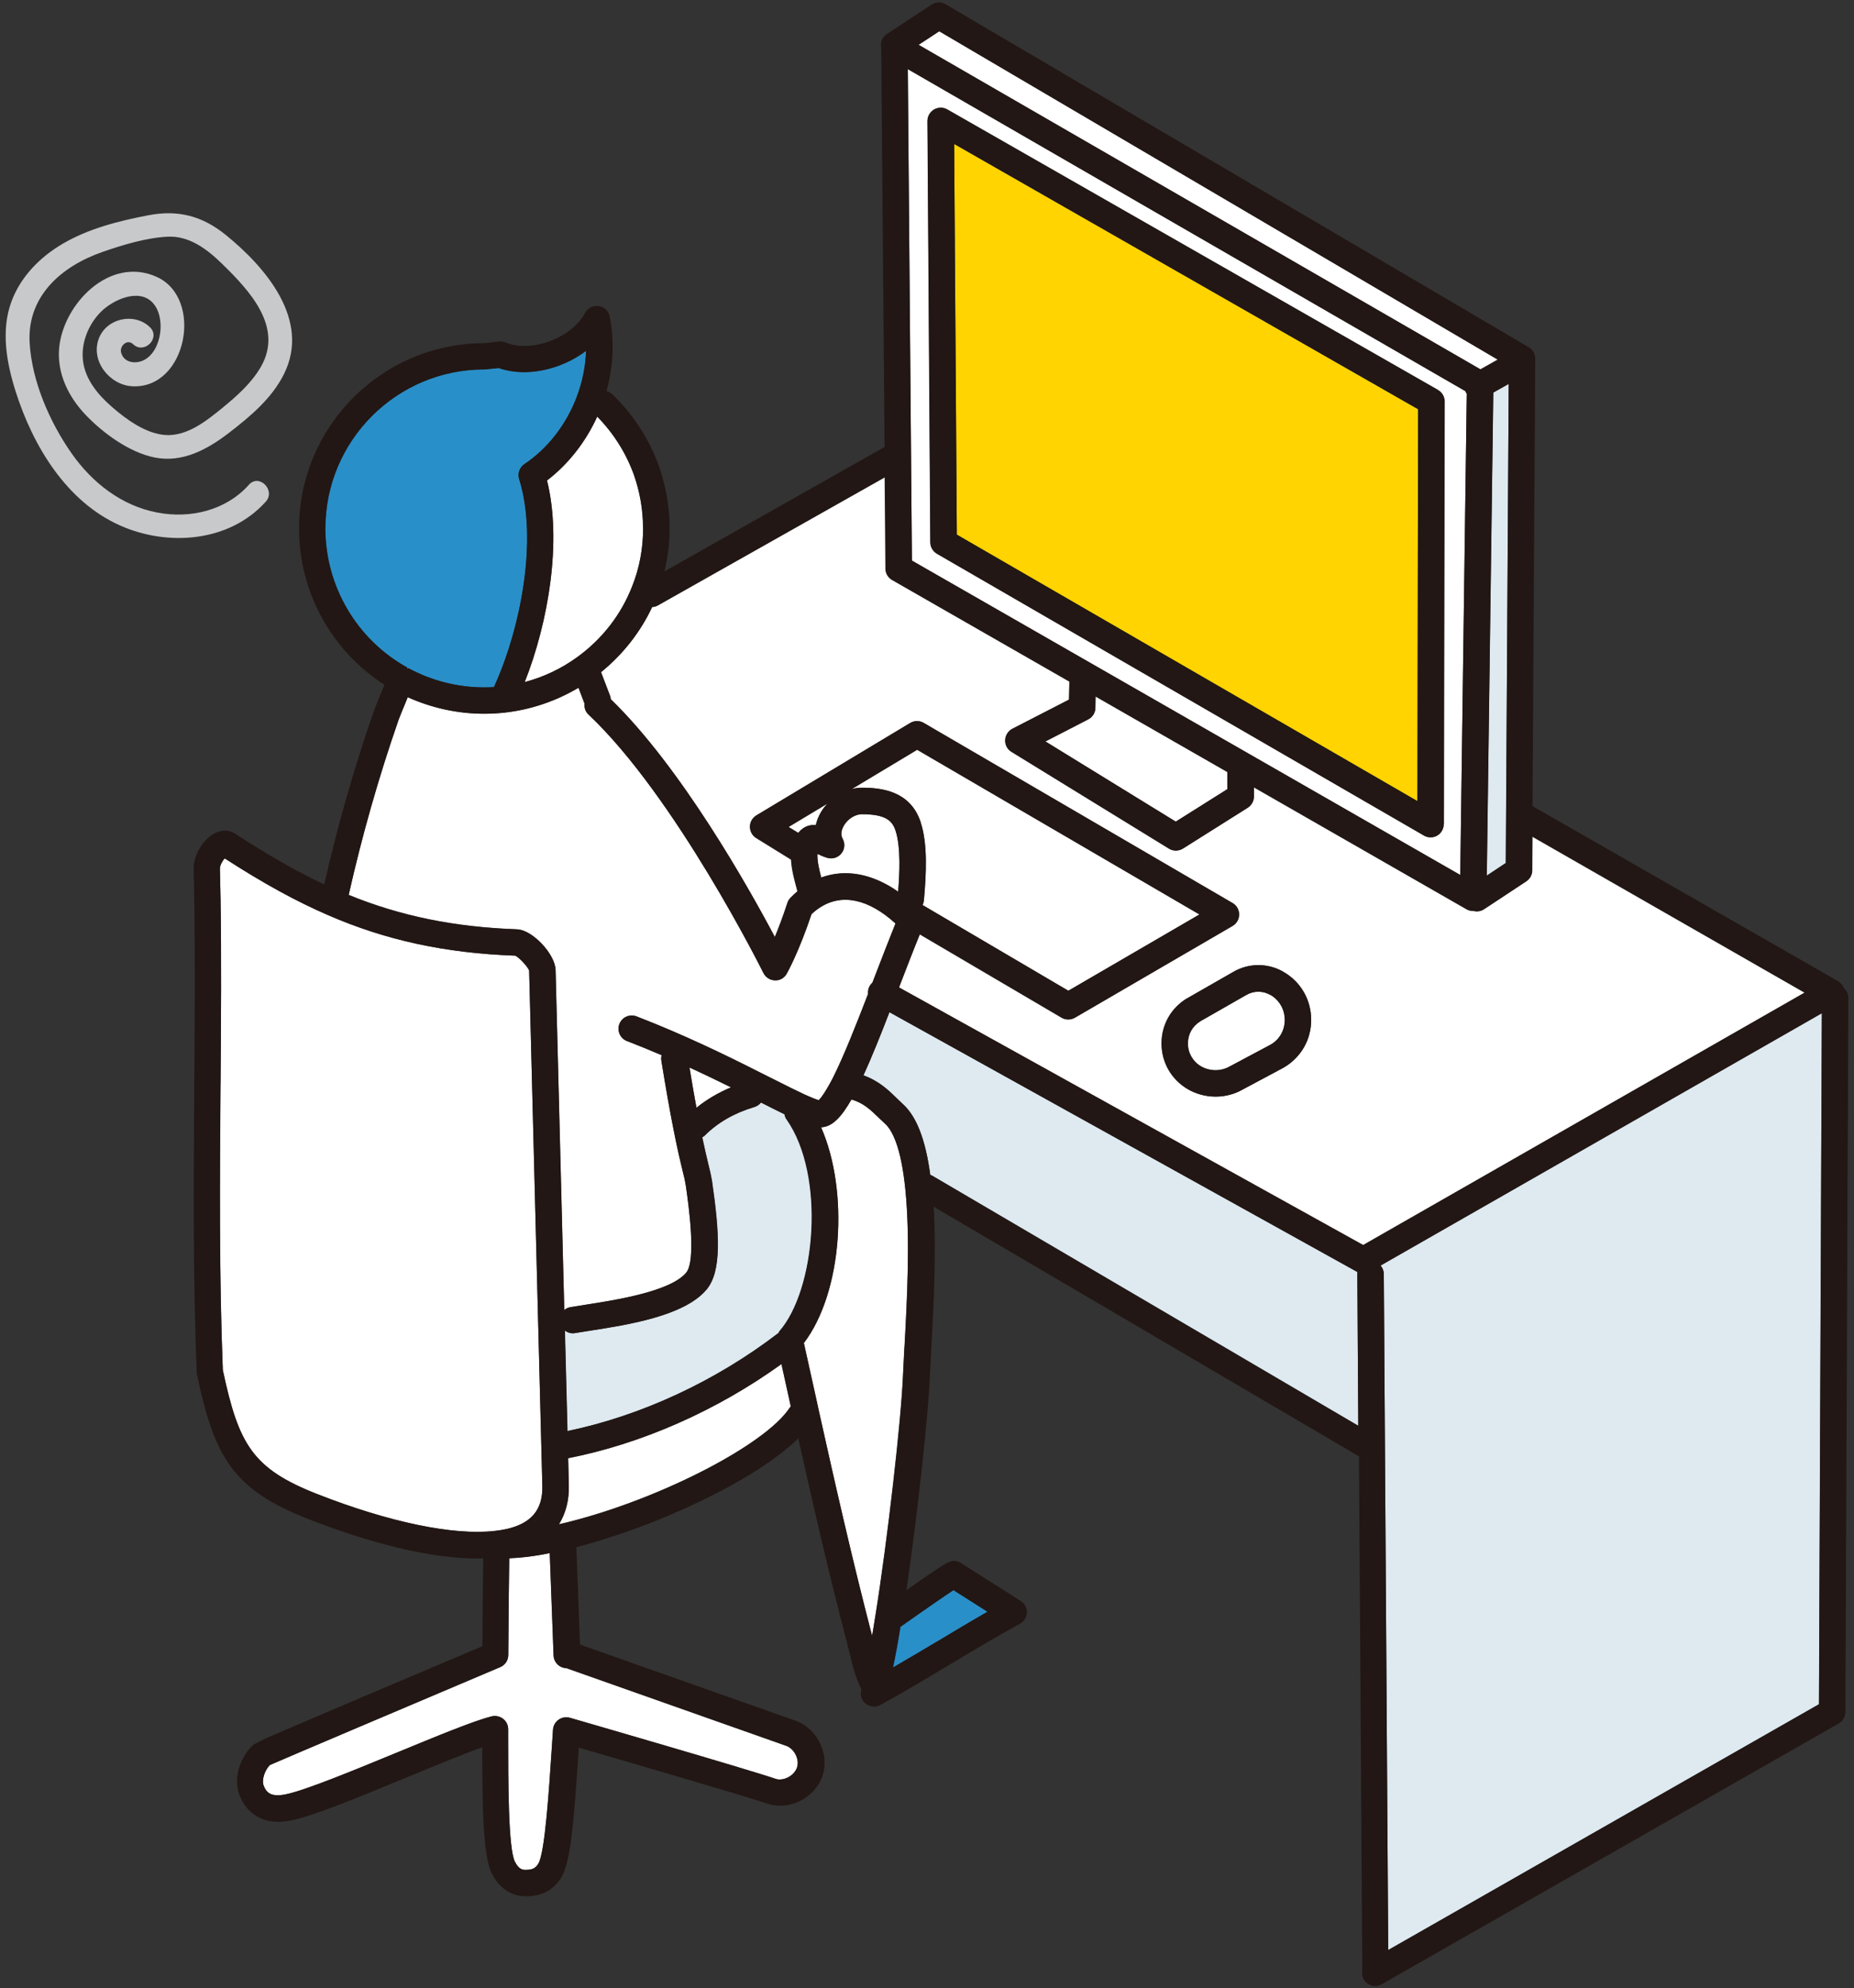
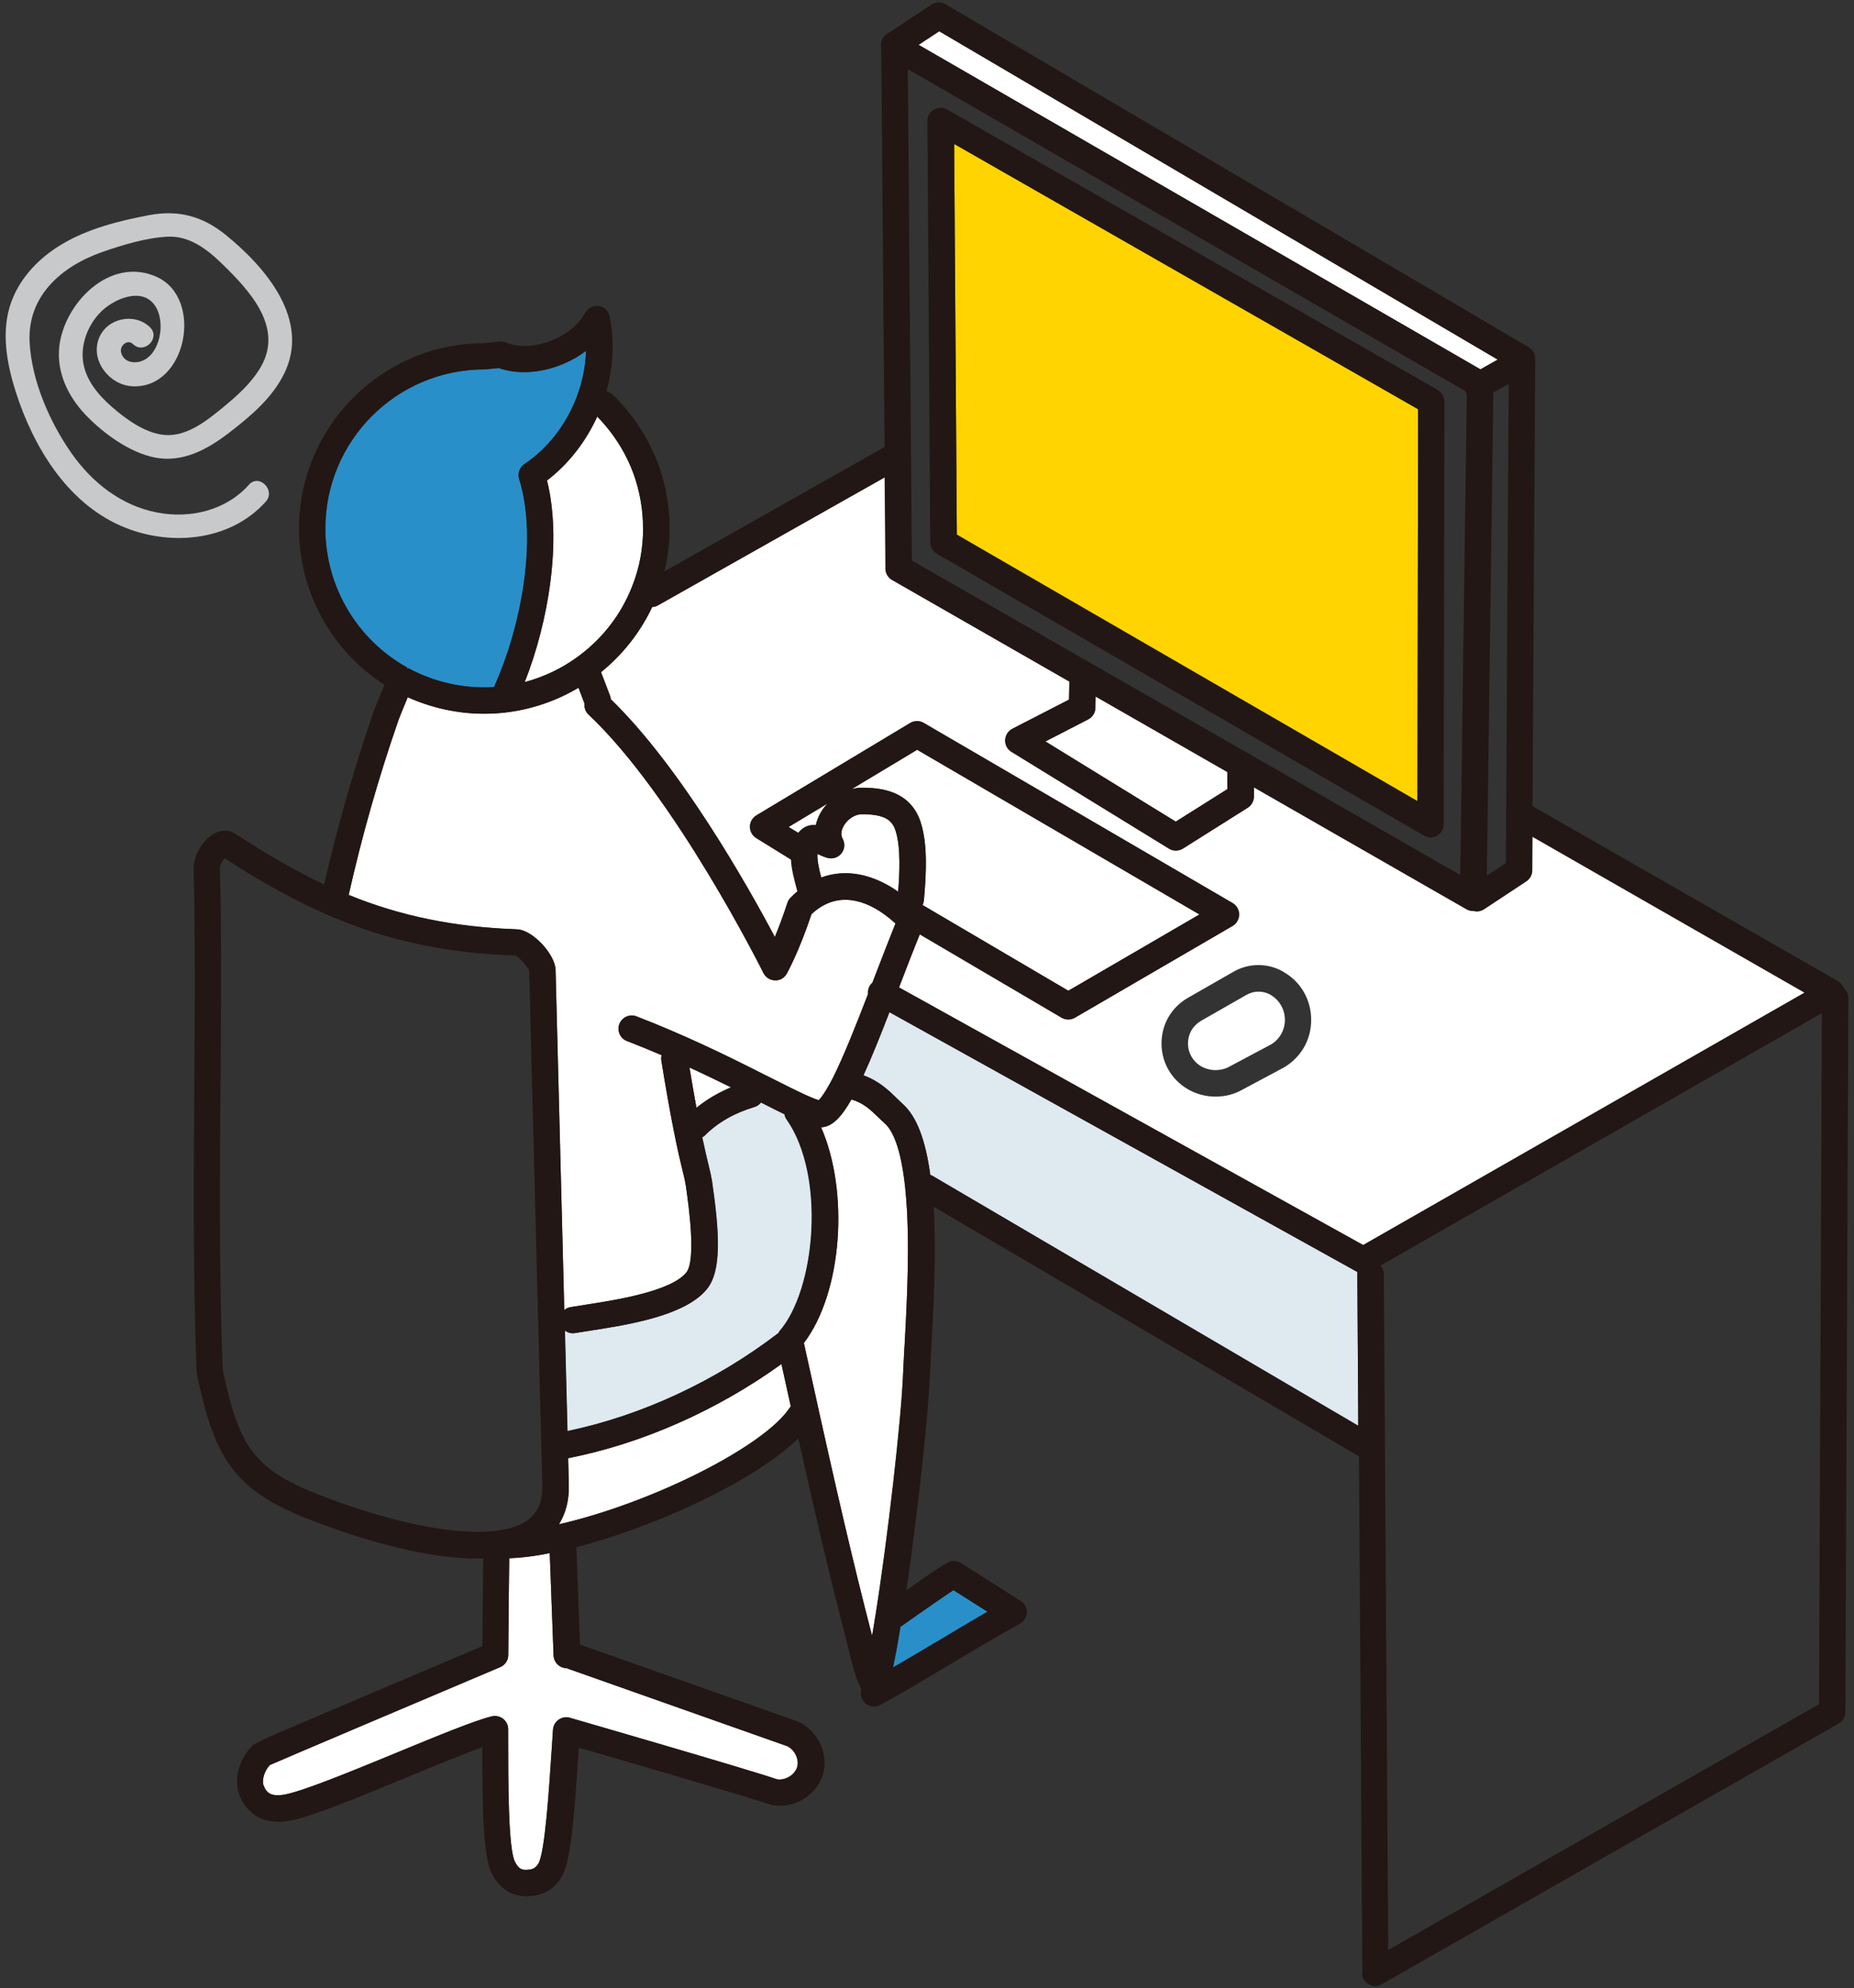
<svg xmlns="http://www.w3.org/2000/svg" width="194" height="208" viewBox="0 0 194 208">
  <rect x="0" y="0" width="194" height="208" fill="#333333" stroke="none" />
-   <path d="M144.46,132.39c.21.24.34.55.34.89l.46,70.72,45.07-25.71.3-72.29-46.18,26.4h.01Z" style="fill:#dee9f0" />
-   <polygon points="157.87 40.16 156.25 41.07 155.57 91.6 157.56 90.28 157.87 40.16" style="fill:#dee9f0" />
  <polygon points="154.92 38.64 156.72 37.62 98.28 3.27 96.12 4.69 154.92 38.64" style="fill:#fff" />
-   <path d="M153.48,41.17s-.05-.06-.08-.1c-.03-.05-.04-.1-.06-.15L94.99,7.23l.43,51.42,57.38,32.89.68-50.36h0ZM151.08,86.21c0,.49-.27.95-.69,1.2-.21.12-.45.18-.69.18s-.48-.06-.69-.19l-50.96-29.48c-.42-.25-.69-.7-.69-1.19l-.3-44.07c0-.5.26-.95.69-1.21.43-.25.96-.25,1.39,0l51.34,29.34c.43.25.7.71.7,1.2l-.08,44.21h-.02Z" style="fill:#fff" />
  <polygon points="100.12 55.93 148.32 83.81 148.39 42.81 99.84 15.05 100.12 55.93" style="fill:#ffd400" />
  <path d="M142.13,149.16l-.1-15.86c0-.08,0-.16.02-.24-.02,0-.05-.02-.07-.03l-48.91-27.15c-.91,2.36-1.84,4.69-2.72,6.61,1.61.58,2.6,1.53,3.49,2.4.21.2.42.41.64.61,1.43,1.29,2.36,3.72,2.86,7.39.07.03.15.06.22.1l44.58,26.16h0Z" style="fill:#dee9f0" />
  <path d="M125.63,106.82c-.84.51-1.32,1.36-1.32,2.34s.51,1.88,1.36,2.38c.94.54,2.11.54,3.05,0l4.26-2.27c.9-.52,1.47-1.5,1.47-2.58s-.57-2.09-1.52-2.63c-.78-.44-1.74-.43-2.51.02l-4.78,2.73h0Z" style="fill:#fff" />
  <path d="M114.62,74.06c-.01.51-.3.97-.75,1.2l-4.48,2.31,13.64,8.39,5.4-3.4v-1.79l-13.79-7.9-.02,1.2h0Z" style="fill:#fff" />
  <path d="M94.22,170.19c-.28,1.75-.55,3.17-.78,4.25,1.52-.88,3.04-1.78,4.53-2.67,1.76-1.05,3.56-2.13,5.36-3.17l-3.56-2.26c-.88.58-2.68,1.81-5.55,3.84h0Z" style="fill:#298fc9" />
  <path d="M83.52,87.13c.6-.73,1.27-.87,1.84-.81.1-.46.28-.92.54-1.36.19-.33.42-.62.67-.89l-4.06,2.44s1.01.62,1.01.62Z" style="fill:#fff" />
  <path d="M93.98,93.28c.14-1.71.32-4.64-.28-6.42-.35-1.04-1.06-1.69-3.52-1.69-.69,0-1.47.49-1.88,1.19-.17.29-.42.86-.13,1.37.27.49.23,1.09-.12,1.53-.35.44-.92.63-1.46.48-.42-.12-.77-.28-1.05-.42-.05.67.17,1.61.39,2.47,2.54-.93,5.34-.41,8.05,1.48h0Z" style="fill:#fff" />
  <path d="M96.53,94.68l15.26,8.97,13.72-7.98-29.54-17.23-6.84,4.11c.34-.08.7-.14,1.05-.14,2.12,0,5.07.37,6.15,3.58.76,2.28.6,5.42.35,8.2-.02.18-.07.34-.14.49h-.01Z" style="fill:#fff" />
  <path d="M94.64,140.91c.26-4.76.62-11.29.09-16.49-.45-4.5-1.4-6.21-2.11-6.86-.25-.23-.48-.45-.71-.67-.86-.83-1.57-1.51-2.82-1.88-1,1.76-1.98,2.88-3.18,2.91,2.95,6.71,2.24,17.26-1.8,22.57.44,1.97.88,3.94,1.31,5.91l.26,1.2c1.68,7.55,3.5,15.58,5.57,23.53.11-.61.22-1.3.34-2.09,1.27-7.92,2.69-20.38,2.89-25.16.04-.85.09-1.86.15-2.97h.01Z" style="fill:#fff" />
  <path d="M68.23,63.5c-1.24,2.65-3.07,4.98-5.36,6.83l.94,2.46c.05.12.07.25.08.37,7.32,7.1,14.34,19.54,17.17,24.88.39-.94.85-2.13,1.32-3.58.06-.2.17-.38.31-.52.24-.25.49-.48.74-.69-.01-.04-.02-.08-.03-.13-.28-1.02-.58-2.14-.64-3.19l-3.64-2.25c-.41-.25-.66-.7-.66-1.19s.26-.93.67-1.18l16.1-9.67c.43-.26.97-.26,1.41,0l32.31,18.84c.43.25.69.7.69,1.2s-.26.95-.69,1.2l-16.48,9.59c-.22.12-.46.19-.7.19s-.48-.06-.7-.19l-14.84-8.72c-.62,1.54-1.26,3.2-1.94,4.94l-.24.62,48.57,26.95,46.2-26.41c-7.54-4.32-17.57-10.07-28.49-16.32l-.02,3.53c0,.46-.24.89-.62,1.15l-4.41,2.91c-.23.16-.5.23-.76.23-.11,0-.21-.01-.31-.04h-.07c-.24,0-.48-.06-.69-.18l-22.26-12.76v.96c0,.48-.24.92-.64,1.18l-6.78,4.27c-.23.14-.48.21-.74.21s-.5-.07-.73-.21l-16.47-10.12c-.43-.26-.68-.73-.66-1.23s.31-.95.75-1.18l5.93-3.05.04-1.89-18.55-10.63c-.43-.24-.69-.7-.7-1.19l-.08-9.54-23.74,13.4c-.19.11-.4.16-.61.17l.02-.02ZM134.28,101.66c1.83,1.03,2.92,2.92,2.92,5.03s-1.08,3.95-2.89,5l-4.25,2.27c-.87.51-1.86.76-2.86.76s-2.03-.26-2.93-.79c-1.71-1.01-2.73-2.79-2.73-4.77s1-3.72,2.68-4.73c0,0,.02,0,.02-.01l4.77-2.73c1.61-.96,3.64-.98,5.27-.04h0Z" style="fill:#fff" />
  <path d="M82.32,117.1c-.12-.17-.19-.35-.22-.54-.68-.33-1.44-.71-2.28-1.14l-.18-.09c-.17.22-.4.39-.69.47-2.11.63-3.86,1.64-5.21,3-.07.07-.17.11-.25.17.28,1.33.49,2.19.65,2.86.14.58.25,1.01.32,1.45.02.05.03.11.04.17.83,5.69,1.02,9.59-.57,11.46-2.32,2.76-8.26,3.68-12.18,4.29-.58.09-1.12.17-1.57.25-.08,0-.16.02-.24.02-.31,0-.59-.11-.82-.29l.27,10.52c7.7-1.6,15.5-5.21,22.08-10.26.04-.06.05-.12.1-.17,3.8-4.32,4.9-16.3.77-22.18h-.02Z" style="fill:#dee9f0" />
  <path d="M57.24,50.26c1.58,6.32.16,14.8-2.33,21.1,1.96-.52,3.82-1.4,5.47-2.59,2.63-1.89,4.63-4.46,5.78-7.44.76-1.91,1.14-3.95,1.14-6.05,0-1.93-.33-3.83-.98-5.66-.82-2.25-2.14-4.33-3.82-6.03-1.21,2.66-3.03,4.98-5.25,6.68h0Z" style="fill:#fff" />
  <path d="M34.05,55.27c0,6.06,3.29,11.64,8.58,14.57l-.03.08s.05.03.08.05l.04-.08c2.45,1.33,5.2,2.02,7.96,2.02.33,0,.67,0,1.01-.03,2.83-6.2,4.61-15.47,2.64-21.76-.18-.59.04-1.22.55-1.57,2.42-1.62,4.36-4.11,5.47-7.01.6-1.59.93-3.22.98-4.84-2.58,1.97-6.3,2.81-9.13,1.8l-1.38.14h-.14c-9.17,0-16.62,7.46-16.62,16.62h-.01Z" style="fill:#298fc9" />
-   <path d="M33.24,156.32c7.47,2.93,14.22,4.34,18.52,3.84.18-.02.35-.04.52-.07h.03c.24-.04.48-.09.7-.13,2.6-.59,3.8-2.03,3.74-4.51l-1.38-53.91c-.1-.34-1-1.34-1.44-1.56-7.34-.27-13.58-1.62-19.62-4.25h0c-3.31-1.43-6.76-3.32-10.8-5.93-.23.26-.5.72-.5,1.09.03,1.05.05,2.14.07,3.22.09,6.12.05,12.47,0,19.2-.07,9.89-.15,20.12.24,30.02,1.66,7.82,3.11,10.33,9.93,13h-.01Z" style="fill:#fff" />
  <path d="M59.38,174.55s-.05-.03-.08-.04c-.74,0-1.35-.59-1.38-1.33l-.4-10.71c-.25.05-.51.11-.75.15-1.23.22-2.4.35-3.44.39h-.05c-.03,1.89-.07,5.6-.1,10.12,0,.55-.33,1.05-.84,1.27-9.01,3.82-22.45,9.52-24.1,10.24-.54.53-.87,1.55-.67,2.12.29.79.79,1.26,2.32.95,2.03-.41,7.14-2.52,11.66-4.38,4.15-1.71,8.07-3.33,9.9-3.78.41-.1.85,0,1.19.26.33.26.53.66.53,1.09v.92c0,4.31,0,11.53.7,12.93.4.8.77.86,1.12.86.79,0,1.07-.22,1.34-.66.69-1.13,1.12-7.79,1.41-12.19l.12-1.82c.03-.42.24-.8.59-1.04.34-.24.78-.31,1.18-.2.76.22,18.76,5.43,21.62,6.42.34.09.84.02,1.28-.23s.76-.63.88-1.04c.12-.42.05-.91-.19-1.35-.25-.45-.63-.78-1.05-.9l-22.79-8.05h0Z" style="fill:#fff" />
  <path d="M82.72,147c-.32-1.43-.63-2.87-.95-4.31-6.75,4.86-14.59,8.33-22.32,9.85l.07,2.83c.04,1.59-.33,2.95-1.03,4.08,9.77-2.24,21.5-8.16,24.15-12.2.03-.05.07-.09.11-.13l-.03-.13h0Z" style="fill:#fff" />
  <path d="M54.14,97.22c1.58.05,3.97,2.6,4,4.26l.91,35.56c.18-.15.4-.26.64-.3.47-.08,1.02-.17,1.62-.26,3.09-.48,8.83-1.37,10.49-3.34,1.08-1.27.27-7-.03-9.12-.01-.05-.02-.11-.03-.16-.05-.37-.15-.76-.3-1.36-.21-.84-.52-2.12-.95-4.32-.4-2.01-.83-4.44-1.28-7.23-.03-.2-.02-.39.03-.57-1.17-.5-2.37-1-3.63-1.48-.71-.28-1.07-1.08-.79-1.79s1.08-1.07,1.79-.79c5.03,1.95,9.37,4.07,12.95,5.88l1.5.75c1.22.62,2.27,1.14,3.13,1.54.76.35,1.22.52,1.49.6.21-.22.68-.81,1.47-2.32,1.12-2.22,2.43-5.53,3.69-8.8-.03-.28.02-.57.17-.83.08-.13.17-.25.28-.34l.44-1.14c.69-1.78,1.34-3.48,1.98-5.06-2.82-2.57-5.6-3.16-7.89-1.68-.31.2-.6.43-.9.71-1.34,4.01-2.54,6.13-2.59,6.22-.25.45-.71.73-1.24.7-.51-.01-.97-.31-1.2-.77-.09-.18-9.23-18.51-18.31-27.04-.32-.3-.45-.73-.41-1.14l-.63-1.66c-2.35,1.4-4.99,2.29-7.72,2.6-.74.08-1.46.12-2.15.12-2.76,0-5.5-.6-8-1.73-.05.11-.09.23-.14.35-.31.75-.74,1.78-.82,2.02-2.08,5.99-3.83,12.14-5.22,18.31,5.42,2.21,11.05,3.37,17.65,3.6h0Z" style="fill:#fff" />
  <path d="M72.88,115.88c1.06-.86,2.27-1.57,3.61-2.13-1.36-.67-2.8-1.37-4.35-2.08.25,1.53.5,2.94.73,4.21h0Z" style="fill:#fff" />
  <path d="M150.46,40.8l-51.34-29.34c-.43-.25-.96-.24-1.39,0-.43.25-.69.71-.69,1.21l.3,44.07c0,.49.27.94.69,1.19l50.96,29.48c.21.12.45.19.69.19s.48-.06.69-.18c.43-.25.69-.7.69-1.2l.08-44.21c0-.5-.27-.96-.7-1.2h.02ZM148.32,83.81l-48.2-27.88-.28-40.87,48.55,27.75-.07,41.01h0Z" style="fill:#221714" />
-   <path d="M124.24,104.42s-.02,0-.02.01c-1.68,1-2.68,2.77-2.68,4.73s1.02,3.76,2.73,4.77c.91.53,1.92.79,2.93.79s1.99-.26,2.86-.76l4.25-2.27c1.81-1.05,2.89-2.92,2.89-5s-1.1-4-2.92-5.03c-1.64-.94-3.67-.92-5.27.04l-4.77,2.73h0ZM132.91,104.07c.95.54,1.52,1.52,1.52,2.63s-.56,2.06-1.47,2.58l-4.26,2.27c-.94.55-2.11.55-3.05,0-.85-.5-1.36-1.39-1.36-2.38s.48-1.84,1.32-2.34l4.78-2.73c.77-.46,1.73-.47,2.51-.02h0Z" style="fill:#221714" />
  <path d="M142.51,206.38c0,.49.27.95.69,1.19.21.12.45.19.69.19s.47-.06.69-.18l47.82-27.28c.43-.25.7-.7.7-1.2l.31-74.7c0-.43-.2-.81-.5-1.06v-.02s-.04-.09-.06-.13c0-.01,0-.03-.02-.04,0-.03-.03-.05-.05-.07-.03-.04-.05-.08-.09-.12-.03-.04-.06-.07-.09-.1s-.06-.06-.1-.09c-.04-.03-.08-.06-.12-.09-.02-.02-.04-.03-.07-.05-8.01-4.59-19.45-11.15-31.95-18.3l.28-46.26v-.56c0-.49-.26-.95-.68-1.19L98.94.44c-.45-.27-1.02-.25-1.46.04l-4.69,3.09c-.5.33-.71.92-.58,1.47l.35,41.72-23.03,13.01c.35-1.46.54-2.96.54-4.49,0-2.25-.39-4.46-1.15-6.6-1.02-2.8-2.69-5.36-4.84-7.42-.18-.17-.4-.29-.62-.34.72-2.6.84-5.27.34-7.8-.11-.58-.58-1.02-1.15-1.1-.59-.09-1.15.2-1.43.72-1.4,2.62-5.65,4.21-8.29,3.09-.22-.09-.45-.13-.68-.1l-1.64.17c-10.66.04-19.32,8.72-19.32,19.39,0,6.63,3.38,12.78,8.94,16.35-.08.19-.16.4-.25.61-.48,1.16-.78,1.89-.88,2.19-2.06,5.91-3.78,11.98-5.18,18.08-2.84-1.33-5.84-3.05-9.32-5.31-.65-.42-1.46-.42-2.22,0-1.07.6-2.15,2.16-2.12,3.75.03,1.05.05,2.13.07,3.2.09,6.08.05,12.42,0,19.13-.07,9.96-.15,20.27.25,30.27,0,.08.01.16.03.23,1.82,8.64,3.76,12.03,11.65,15.12,4.13,1.62,11.52,4.13,17.66,4.13.21,0,.42,0,.64-.02-.02,1.77-.06,5.1-.09,9.19-1.87.79-6.6,2.8-11.32,4.8-3.04,1.29-6.08,2.58-8.36,3.56-2.38,1.01-3.54,1.51-4.1,1.87l-.03-.04c-1.35,1.1-2.32,3.38-1.63,5.31.39,1.07,1.7,3.49,5.48,2.72,2.29-.46,7.31-2.53,12.16-4.54,2.86-1.18,5.8-2.39,7.79-3.11,0,6.63.11,11.44,1,13.21,1,1.97,2.5,2.38,3.59,2.38,1.67,0,2.88-.65,3.7-1.99.98-1.61,1.33-6.15,1.81-13.46v-.1c4.64,1.35,17.56,5.11,19.91,5.92,1.12.32,2.38.16,3.46-.45,1.08-.6,1.88-1.59,2.19-2.69.32-1.11.17-2.36-.42-3.45-.6-1.09-1.59-1.9-2.64-2.21l-22.37-7.9-.38-10.19c8.28-2.12,18.72-6.95,23.22-11.38,1.55,6.95,3.22,14.23,5.12,21.47.09.34.17.69.26,1.05.3,1.25.62,2.55,1.23,3.74-.11.34-.09.73.1,1.07.25.47.73.73,1.22.73.22,0,.45-.05.65-.17l.12-.06c.1-.05.2-.1.26-.14,2.32-1.28,4.66-2.69,6.93-4.05,2.4-1.44,4.88-2.92,7.31-4.25.43-.24.7-.68.72-1.17.02-.49-.23-.95-.64-1.21l-6.26-3.97c-.22-.14-.48-.22-.74-.22-.42,0-.62,0-4.96,3.06,1.14-7.86,2.28-18.12,2.45-22.38.04-.84.09-1.83.15-2.94.23-4.24.54-9.84.25-14.79l44.5,26.11.35,54-.04.03ZM97.97,171.77c-1.49.89-3.01,1.79-4.53,2.67.24-1.08.5-2.5.78-4.25,2.87-2.03,4.67-3.26,5.55-3.84l3.56,2.26c-1.8,1.03-3.61,2.11-5.36,3.17h0ZM91.6,169.05c-.12.79-.24,1.48-.34,2.09-2.07-7.95-3.89-15.98-5.57-23.53l-.26-1.2c-.43-1.97-.87-3.94-1.31-5.91,4.04-5.31,4.75-15.86,1.8-22.57,1.2-.03,2.18-1.16,3.18-2.91,1.25.37,1.96,1.05,2.82,1.88.23.22.46.45.71.67.71.65,1.66,2.36,2.11,6.86.53,5.2.17,11.73-.09,16.49-.06,1.12-.12,2.12-.15,2.97-.19,4.77-1.62,17.24-2.89,25.16h-.01ZM83.23,183.5c.24.44.31.93.19,1.35-.12.41-.44.79-.88,1.04-.44.25-.93.32-1.28.23-2.86-.99-20.86-6.2-21.62-6.42-.4-.12-.84-.04-1.18.2-.34.24-.56.62-.59,1.04l-.12,1.82c-.29,4.4-.72,11.06-1.41,12.19-.27.44-.55.66-1.34.66-.34,0-.71-.07-1.12-.86-.71-1.4-.7-8.62-.7-12.93v-.92c0-.43-.2-.83-.53-1.09-.34-.26-.77-.36-1.19-.26-1.83.45-5.75,2.07-9.9,3.78-4.51,1.86-9.63,3.97-11.66,4.38-1.53.31-2.03-.16-2.32-.95-.21-.57.13-1.59.67-2.12,1.65-.73,15.09-6.43,24.1-10.24.51-.22.84-.71.84-1.27.03-4.53.07-8.24.1-10.12h.05c1.04-.04,2.2-.17,3.44-.39.24-.04.5-.1.75-.15l.4,10.71c.03.75.64,1.33,1.38,1.33.03,0,.05.03.08.04l22.79,8.05c.42.12.81.45,1.05.9h0ZM23.08,113.3c.05-6.73.1-13.08,0-19.2-.02-1.08-.04-2.17-.07-3.22,0-.37.26-.83.5-1.09,4.04,2.61,7.48,4.5,10.8,5.93h0c6.04,2.64,12.27,3.99,19.62,4.25.44.21,1.34,1.22,1.44,1.56l1.38,53.91c.06,2.48-1.14,3.92-3.74,4.51-.22.04-.46.09-.7.13h-.03c-.17.02-.33.05-.52.07-4.3.49-11.05-.91-18.52-3.84-6.82-2.67-8.26-5.18-9.93-13-.39-9.9-.32-20.13-.24-30.02h.01ZM50.81,38.64l1.38-.14c2.83,1.02,6.55.17,9.13-1.8-.05,1.62-.38,3.25-.98,4.84-1.1,2.9-3.04,5.39-5.47,7.01-.51.34-.73.98-.55,1.57,1.97,6.29.19,15.56-2.64,21.76-.34.02-.68.03-1.01.03-2.76,0-5.51-.69-7.96-2.02l-.04.08s-.05-.03-.08-.05l.03-.08c-5.29-2.93-8.58-8.51-8.58-14.57,0-9.17,7.46-16.62,16.62-16.62h.15ZM128.43,82.55l-5.4,3.4-13.64-8.39,4.48-2.31c.45-.23.74-.69.75-1.2l.02-1.2,13.78,7.9v1.79h.01ZM95.42,58.65l-.43-51.42,58.35,33.69s.04.1.06.15c.02.04.05.07.08.1l-.68,50.36-57.38-32.89h0ZM156.25,41.07l1.62-.91-.3,50.12-1.99,1.32.68-50.53h0ZM156.72,37.62l-1.81,1.02L96.12,4.69l2.16-1.42,58.44,34.35ZM92.66,59.47c0,.49.27.95.7,1.19l18.55,10.63-.04,1.89-5.93,3.05c-.44.23-.73.68-.75,1.18s.23.97.66,1.23l16.47,10.12c.22.14.47.21.73.21s.51-.07.74-.21l6.78-4.27c.4-.25.65-.7.65-1.18v-.96l22.26,12.76c.21.12.45.18.69.18h.07c.1.02.21.04.31.04.26,0,.53-.07.76-.23l4.41-2.91c.39-.25.62-.68.62-1.15l.02-3.53c10.92,6.25,20.96,12,28.49,16.32l-46.2,26.41-48.57-26.95.24-.62c.67-1.75,1.31-3.41,1.94-4.94l14.84,8.72c.22.13.46.19.7.19s.48-.06.7-.19l16.48-9.59c.43-.25.69-.7.69-1.2s-.26-.95-.69-1.2l-32.31-18.84c-.44-.26-.98-.25-1.41,0l-16.1,9.67c-.41.25-.67.7-.67,1.18s.25.93.66,1.19l3.64,2.25c.06,1.05.36,2.17.64,3.19.01.05.02.09.03.13-.25.21-.5.44-.74.69-.14.15-.25.33-.31.52-.48,1.45-.93,2.64-1.32,3.58-2.83-5.34-9.85-17.79-17.17-24.88,0-.12-.03-.25-.08-.37l-.94-2.46c2.29-1.86,4.12-4.19,5.36-6.83.21,0,.42-.06.61-.17l23.74-13.4.08,9.54-.03.02ZM85.93,91.8c-.23-.87-.44-1.8-.39-2.47.28.14.63.3,1.05.42.54.15,1.12-.04,1.46-.48.35-.44.39-1.04.12-1.53-.29-.51-.04-1.08.13-1.37.41-.7,1.18-1.19,1.88-1.19,2.46,0,3.17.65,3.52,1.69.59,1.78.42,4.71.28,6.42-2.71-1.89-5.51-2.41-8.05-1.48h0ZM96.33,85.98c-1.08-3.21-4.03-3.58-6.15-3.58-.35,0-.7.05-1.05.14l6.84-4.11,29.54,17.23-13.72,7.98-15.26-8.97c.08-.15.12-.32.14-.49.25-2.77.41-5.92-.35-8.2h.01ZM85.91,84.96c-.26.44-.44.9-.54,1.36-.57-.07-1.24.08-1.84.81l-1.01-.62,4.06-2.44c-.25.27-.48.57-.67.89ZM41.7,75.31c.08-.24.51-1.27.82-2.02.05-.12.1-.23.14-.35,2.51,1.13,5.25,1.73,8,1.73.69,0,1.41-.04,2.15-.12,2.73-.3,5.36-1.2,7.72-2.6l.63,1.66c-.04.41.08.83.41,1.14,9.08,8.53,18.22,26.85,18.31,27.04.23.46.69.75,1.2.77.53.03.99-.25,1.24-.7.05-.09,1.24-2.21,2.59-6.22.29-.28.59-.52.9-.71,2.29-1.48,5.07-.89,7.89,1.68-.64,1.58-1.29,3.28-1.98,5.06l-.44,1.14c-.11.1-.21.21-.28.34-.15.26-.2.55-.17.83-1.26,3.27-2.57,6.58-3.69,8.8-.78,1.51-1.25,2.1-1.47,2.32-.27-.08-.73-.26-1.49-.6-.86-.4-1.91-.93-3.13-1.54l-1.5-.75c-3.58-1.82-7.91-3.93-12.95-5.88-.71-.27-1.52.08-1.79.79-.28.71.08,1.52.79,1.79,1.25.48,2.46.98,3.63,1.48-.05.18-.06.37-.03.57.45,2.79.88,5.22,1.28,7.23.43,2.2.75,3.48.95,4.32.15.6.24.99.3,1.36,0,.05.02.11.03.16.31,2.12,1.11,7.85.03,9.12-1.66,1.97-7.4,2.86-10.49,3.34-.6.09-1.15.18-1.62.26-.25.04-.46.15-.64.3l-.91-35.56c-.03-1.66-2.43-4.2-4-4.26-6.6-.23-12.24-1.38-17.65-3.6,1.39-6.17,3.13-12.32,5.22-18.31h0ZM81.55,139.28c-.05.05-.06.12-.1.17-6.58,5.05-14.38,8.66-22.08,10.26l-.27-10.52c.23.18.52.29.82.29.08,0,.16,0,.24-.02.46-.08.99-.16,1.57-.25,3.93-.61,9.86-1.53,12.18-4.29,1.59-1.87,1.4-5.78.57-11.46,0-.06-.02-.11-.04-.17-.07-.44-.18-.87-.32-1.45-.16-.67-.37-1.53-.65-2.86.08-.05.18-.09.25-.17,1.35-1.36,3.1-2.37,5.21-3,.28-.09.52-.26.69-.47l.18.09c.84.43,1.6.81,2.28,1.14.04.19.1.37.22.54,4.13,5.88,3.04,17.86-.77,22.18h.02ZM72.88,115.88c-.24-1.27-.48-2.68-.73-4.21,1.54.71,2.99,1.41,4.35,2.08-1.35.56-2.55,1.27-3.61,2.13h0ZM145.26,204l-.46-70.72c0-.34-.13-.65-.34-.89l46.18-26.4-.3,72.29-45.07,25.71h-.01ZM67.29,55.27c0,2.11-.38,4.14-1.14,6.05-1.16,2.98-3.16,5.55-5.78,7.44-1.65,1.2-3.51,2.07-5.47,2.59,2.49-6.29,3.92-14.78,2.33-21.1,2.22-1.7,4.04-4.02,5.25-6.68,1.68,1.7,3,3.78,3.82,6.03.65,1.83.98,3.73.98,5.66h0ZM58.49,159.46c.7-1.13,1.07-2.49,1.03-4.08l-.07-2.83c7.73-1.52,15.57-4.99,22.32-9.85.32,1.44.63,2.87.95,4.31l.03.13s-.07.08-.11.13c-2.65,4.04-14.37,9.96-24.15,12.2h0ZM97.34,122.9c-.49-3.67-1.43-6.1-2.86-7.39-.22-.2-.43-.41-.64-.61-.89-.87-1.88-1.82-3.49-2.4.88-1.93,1.81-4.25,2.72-6.61l48.91,27.15s.05.02.07.03c0,.08-.02.15-.02.24l.1,15.86-44.58-26.16c-.07-.04-.14-.07-.22-.1h0Z" style="fill:#221714" />
  <path d="M26.03,50.73c-2.4,2.67-6.11,3.55-9.57,2.89-3.74-.71-6.83-3.13-8.98-6.21-2.29-3.27-4.16-7.56-4.38-11.59-.26-4.85,3.34-7.97,7.61-9.46,2.13-.74,4.59-1.49,6.84-1.6s4.11,1.3,5.67,2.82c2.86,2.79,6.48,6.61,4.08,10.79-.99,1.72-2.53,3.07-4.04,4.31-1.64,1.34-3.67,2.96-5.92,2.83-2.09-.13-4.15-1.65-5.67-2.98-1.43-1.25-2.77-2.86-2.99-4.82-.21-1.85.57-3.77,1.87-5.08,1.2-1.21,3.88-2.51,5.37-1.02,1.49,1.49,1.03,5.09-.84,6.05-.85.44-2.09.32-2.4-.75-.21-.71.64-1.49,1.24-.91,1.16,1.12,2.93-.65,1.77-1.77-1.62-1.57-4.51-.96-5.34,1.16-.92,2.35,1.12,4.91,3.52,5.02,5.68.27,7.47-9.2,2.54-11.44s-9.8,2.84-10.22,7.43c-.24,2.64.96,5.09,2.74,6.97s4.56,3.95,7.25,4.49c2.93.58,5.53-.85,7.78-2.58s4.5-3.62,5.76-6.16c2.8-5.64-1.9-11.14-6.09-14.54-2.46-1.99-4.99-2.66-8.11-2.06s-6.25,1.39-8.96,2.98c-2.36,1.38-4.4,3.44-5.36,6.04-1.13,3.05-.51,6.44.45,9.45,1.8,5.65,5.28,11.47,10.91,13.98,5,2.23,11.44,1.75,15.25-2.49,1.07-1.19-.69-2.97-1.77-1.77h0v.02Z" style="fill:#c8c9ca" />
  <rect width="194" height="208" style="fill:none" />
</svg>